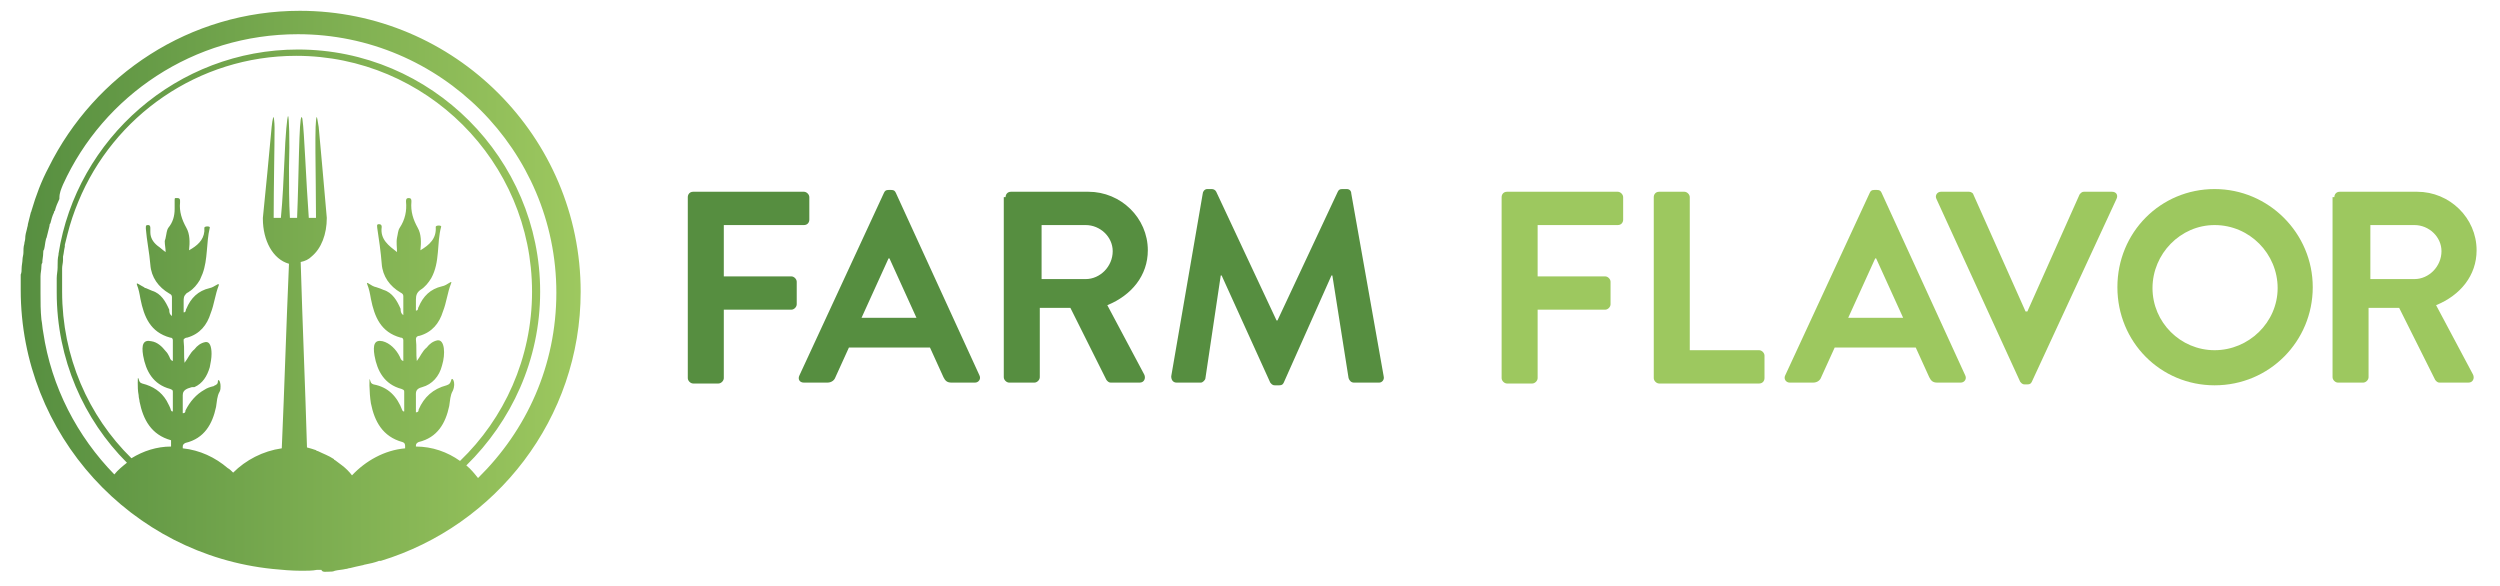
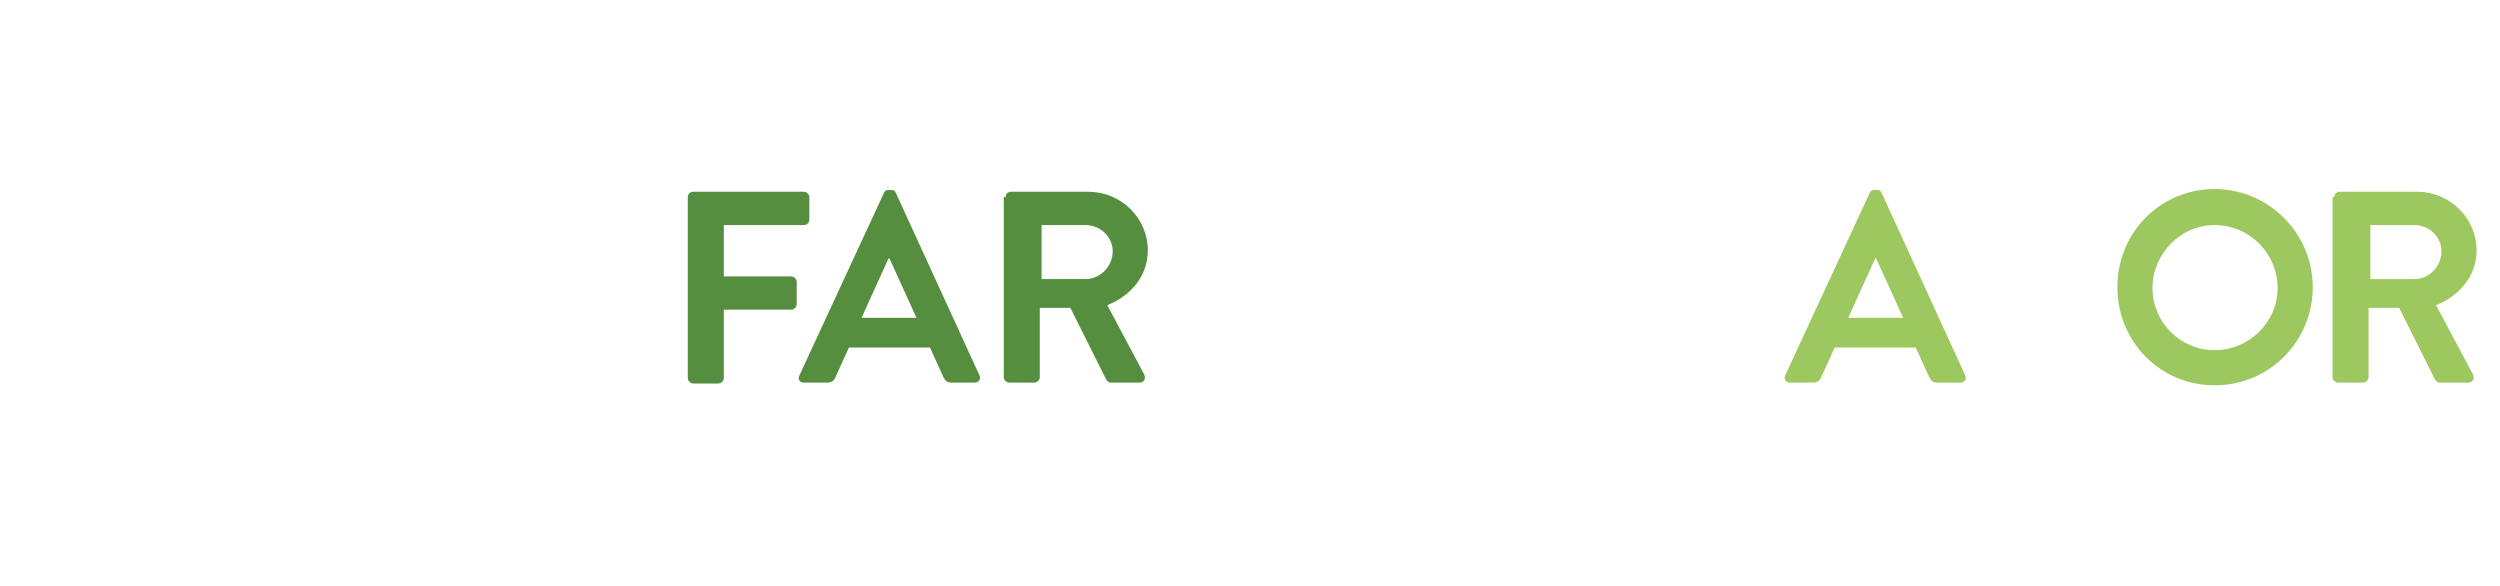
<svg xmlns="http://www.w3.org/2000/svg" enable-background="new 0 0 277.7 65.1" viewBox="0 0 277.7 65.1">
  <linearGradient id="a" gradientUnits="userSpaceOnUse" x1="1.92" x2="64.283" y1="32.494" y2="32.494">
    <stop offset="0" stop-color="#568e40" />
    <stop offset="1" stop-color="#9dc85f" />
  </linearGradient>
-   <path d="m36.6 63.5c.2 0 .4 0 .6-.1.4-.1.8-.1 1.2-.2.2 0 .3-.1.5-.1.4-.1.8-.2 1.3-.3.1 0 .3-.1.4-.1.5-.1 1-.2 1.5-.4h.2c12.8-3.9 22.2-15.8 22.2-29.9 0-17.2-14-31.2-31.2-31.2-12.2 0-22.8 7.1-27.9 17.4-.8 1.5-1.4 3.1-1.9 4.8 0 .1-.1.2-.1.3-.1.4-.2.8-.3 1.2 0 .2-.1.4-.1.5-.1.4-.2.7-.2 1.1 0 .2-.1.4-.1.6-.1.3-.1.7-.1 1 0 .2-.1.5-.1.7 0 .3-.1.7-.1 1 0 .2 0 .5-.1.7v1.2.5c0 16.1 12.3 29.4 28 31 1 .1 2.1.2 3.2.2.6 0 1.2 0 1.7-.1h.5c.1.3.5.2.9.2zm-3.5-59.7c15.8 0 28.7 12.9 28.7 28.7 0 8.1-3.3 15.3-8.7 20.6-.4-.5-.8-1-1.3-1.4 5-4.9 8.2-11.7 8.2-19.3 0-14.8-12.1-26.9-26.9-26.9-13.4 0-24.6 9.9-26.6 22.7v.1c-.1.4-.1.8-.1 1.2v.2c0 .4-.1.8-.1 1.2v.2 1.4c0 7.4 3 14.1 7.8 18.9-.5.4-1 .8-1.4 1.3-4.1-4.2-7-9.7-7.9-15.8-.1-.5-.1-.9-.2-1.4-.1-1-.1-1.9-.1-2.9 0-.5 0-1 0-1.5 0-.1 0-.3 0-.4 0-.4.1-.7.1-1.1 0-.1 0-.3.1-.4 0-.4.1-.7.1-1.1 0-.1 0-.3.1-.4.1-.4.1-.7.2-1.1 0-.1.1-.2.1-.3.1-.4.2-.8.3-1.2 0-.1 0-.2.1-.3.1-.4.2-.8.4-1.2 0-.1 0-.1.1-.2.1-.4.3-.9.5-1.3 0 0 0 0 0-.1 0-.6.2-1 .4-1.5 4.5-9.9 14.5-16.7 26.1-16.7zm-1.1 9.1c-.1 0-.3 2.1-.4 4.8-.1 2.1-.2 4.5-.4 6.5h-.8c0-3.4.1-7.9.1-10 0-.7-.1-1.2-.1-1.2-.1 0-.2.7-.3 1.9-.2 2.3-.6 6.3-.9 9.3v.1c0 2.4 1.1 4.5 2.9 5-.3 6.8-.5 13.7-.8 20.5-2.1.3-4 1.3-5.4 2.7-.2-.2-.4-.4-.6-.5-1.4-1.2-3.1-2-5-2.2 0-.1 0-.1 0-.2 0-.2.1-.3.3-.4 2.1-.5 3-2.1 3.4-4 .1-.6.1-1.2.4-1.7.1-.2.1-.4.1-.6 0-.6-.3-.9-.3-.5 0 .2-.1.3-.3.4-.1 0-.1.1-.2.1-.4.1-.7.2-1 .4-.9.5-1.6 1.3-2.1 2.3 0 .1 0 .3-.3.3 0-.6 0-1.1 0-1.7 0-.1 0-.2 0-.3 0-.3.1-.6.7-.8.1 0 .2-.1.4-.1h.1.1c.9-.4 1.4-1.2 1.7-2.2.1-.5.2-1 .2-1.5 0-.8-.2-1.4-.7-1.3s-.9.4-1.2.8c-.5.4-.7 1-1.1 1.5-.1-.8 0-1.6-.1-2.4 0-.1 0-.1 0-.2.1-.1.2-.2.4-.2 1.4-.4 2.2-1.4 2.6-2.7.4-1 .5-2.1.9-3.1 0-.1 0-.1 0-.1 0-.2-.5.3-1 .4-1.3.3-2.1 1.1-2.6 2.3-.1.1 0 .4-.3.4 0-.4 0-.8 0-1.2s0-.6.3-.9c.1-.1.2-.1.3-.2.5-.3.9-.8 1.2-1.3.1-.2.2-.5.3-.7.6-1.6.4-3.4.8-5.1.1-.2-.6-.2-.6 0v.4c-.1 1-.8 1.6-1.7 2.1.1-.9.1-1.8-.3-2.5-.5-.9-.8-1.8-.7-2.8v-.1-.1c0-.1 0-.3-.3-.3-.1 0-.1 0-.2 0s-.1.1-.1.2v.2.8c0 .8-.2 1.5-.7 2.1-.2.3-.2.7-.3 1.1 0 .1-.1.3-.1.4 0 .4.1.8.1 1.2-.3-.2-.6-.5-.9-.7-.5-.4-.8-.9-.8-1.5 0-.2 0-.3 0-.5 0-.2-.1-.3-.2-.3h-.1c-.2 0-.2.1-.2.3v.1c.1 1.3.4 2.7.5 4 .1 1.4.9 2.5 2.1 3.2.2.1.3.2.3.4v2.1c-.3-.2-.3-.5-.3-.7-.4-.9-.9-1.8-1.9-2.1-.2-.1-.5-.2-.7-.3-.1 0-.1 0-.2-.1-.4-.2-.8-.5-.8-.4v.1c.2.5.3 1 .4 1.6.4 2 1.1 3.7 3.3 4.3.2 0 .3.1.3.3v2.3c-.3-.1-.3-.3-.4-.5s-.2-.4-.4-.6c-.4-.5-.9-1-1.6-1.1-.9-.2-1.1.4-.9 1.6.3 1.7 1.1 3.2 3 3.7.2.1.3.1.3.3v2.2c-.1 0-.1 0-.1 0s-.1-.1-.1-.1c-.1-.4-.3-.7-.5-1.1-.6-1-1.5-1.6-2.7-1.9-.3-.1-.3-.2-.4-.5s-.1 0-.1.4 0 .9.1 1.4c0 .3.1.5.1.7.4 2 1.3 3.7 3.5 4.3v.5.2c-1.6 0-3.1.5-4.4 1.3-4.8-4.7-7.7-11.3-7.7-18.5 0-.4 0-.9 0-1.3 0-.2 0-.4 0-.7 0-.2 0-.4 0-.6 0-.3.1-.6.1-.9 0-.1 0-.3 0-.4.1-.4.1-.7.2-1.1 0-.1 0-.1 0-.2.1-.4.2-.8.3-1.2.3-1.2.7-2.4 1.2-3.6 3.9-9.5 13.3-16.2 24.2-16.2 14.4 0 26.2 11.7 26.2 26.2 0 7.4-3.1 14.1-8 18.8-1.4-1-3.1-1.6-4.9-1.6v-.1c0-.2.1-.3.3-.4 2.1-.5 3-2.1 3.4-4 .1-.6.1-1.2.4-1.7.4-.9-.1-1.7-.2-1.1-.1.3-.2.4-.5.5-1.5.4-2.5 1.3-3.1 2.7 0 .1 0 .3-.3.3 0-.6 0-1.1 0-1.7 0-.5-.1-.9.7-1.1 1.1-.3 1.9-1.2 2.2-2.4.4-1.3.3-2.9-.5-2.8-.5.1-.9.4-1.2.8-.5.4-.7 1-1.1 1.5-.1-.8 0-1.6-.1-2.4 0-.3.2-.4.4-.4 1.4-.4 2.2-1.4 2.6-2.7.4-1 .5-2.1.9-3.1.2-.5-.4.2-1 .3-1.3.3-2.1 1.1-2.6 2.3-.1.1 0 .4-.3.4 0-.4 0-.8 0-1.2 0-.5.1-.8.5-1.1.5-.3.9-.8 1.2-1.3 1-1.8.6-3.9 1.1-5.7.1-.2-.6-.2-.6 0 .1 1.3-.7 2-1.7 2.6.1-.9.1-1.8-.3-2.5-.5-.9-.8-1.8-.7-2.9 0-.2 0-.4-.3-.4s-.3.2-.3.4c.1 1-.1 2-.7 2.9-.2.3-.2.7-.3 1.1-.1.5 0 1.1 0 1.6-.9-.7-1.9-1.4-1.7-2.8 0-.2-.1-.3-.3-.3-.3 0-.2.2-.2.4.2 1.3.4 2.7.5 4 .1 1.4.9 2.5 2.1 3.2.2.1.3.2.3.4v2.1c-.3-.2-.3-.5-.3-.7-.4-.9-.9-1.8-1.9-2.1-.2-.1-.5-.2-.8-.3-.6-.1-1.2-.8-1-.3s.3 1 .4 1.6c.4 2 1.1 3.7 3.3 4.3.2 0 .3.1.3.3v2.3c-.3-.1-.3-.3-.4-.5-.4-.8-1.1-1.5-1.9-1.7-.9-.2-1.1.4-.9 1.6.3 1.7 1.1 3.2 3 3.7.2.1.3.1.3.3v2.2c-.1 0-.1 0-.1 0s-.1-.1-.1-.1c-.6-1.6-1.6-2.6-3.2-2.9-.3-.1-.3-.2-.4-.5-.1-.6-.1 1.4.1 2.6.4 2 1.3 3.7 3.5 4.3.3.1.3.3.3.5v.2c-2.3.2-4.4 1.4-5.9 3-.3-.4-.7-.8-1.1-1.1-.3-.2-.5-.4-.8-.6 0 0-.1 0-.1-.1-.6-.4-1.2-.6-1.8-.9-.1 0-.1 0-.2-.1-.3-.1-.6-.2-1-.3-.2-6.9-.5-13.7-.7-20.6.5-.1.9-.3 1.2-.6 1.1-.9 1.7-2.5 1.7-4.3-.3-3.4-.7-8-.9-10.1-.1-.7-.2-1.1-.2-1.1-.3 0-.1 6.6-.1 11.2h-.8c-.3-4-.5-9.6-.7-10.9 0-.2-.1-.3-.1-.3-.3 0-.3 6.6-.5 11.2h-.8c-.1-1.7-.1-3.7-.1-5.6.1-3.1 0-5.7-.1-5.7z" fill="url(#a)" />
  <path d="m76.4 21.9c0-.3.2-.6.6-.6h12.3c.3 0 .6.3.6.6v2.5c0 .3-.2.6-.6.6h-8.9v5.7h7.5c.3 0 .6.3.6.6v2.5c0 .3-.3.6-.6.6h-7.5v7.6c0 .3-.3.6-.6.6h-2.8c-.3 0-.6-.3-.6-.6z" fill="#568e40" />
  <path d="m88.8 41.7 9.4-20.3c.1-.2.2-.3.5-.3h.3c.3 0 .4.1.5.3l9.3 20.3c.2.4-.1.8-.5.8h-2.6c-.5 0-.7-.2-.9-.6l-1.5-3.3h-9l-1.5 3.3c-.1.3-.4.6-.9.6h-2.6c-.5 0-.7-.4-.5-.8m13-6.4-3-6.6h-.1l-3 6.6z" fill="#568e40" />
  <path d="m111.7 21.9c0-.3.2-.6.6-.6h8.6c3.6 0 6.6 2.9 6.6 6.5 0 2.8-1.8 5-4.5 6.1l4.1 7.7c.2.4 0 .9-.5.9h-3.2c-.3 0-.4-.2-.5-.3l-4-8h-3.4v7.7c0 .3-.3.6-.6.6h-2.8c-.3 0-.6-.3-.6-.6v-20zm8.9 9.1c1.6 0 3-1.4 3-3.1 0-1.6-1.4-2.9-3-2.9h-4.9v6z" fill="#568e40" />
-   <path d="m133.6 21.5c0-.2.2-.5.5-.5h.5c.2 0 .4.1.5.3l6.7 14.3h.1l6.7-14.3c.1-.2.2-.3.5-.3h.5c.3 0 .5.2.5.5l3.6 20.3c.1.4-.2.7-.5.7h-2.8c-.3 0-.5-.2-.6-.5l-1.8-11.4h-.1l-5.3 11.9c-.1.2-.2.3-.5.3h-.5c-.3 0-.4-.2-.5-.3l-5.4-11.9h-.1l-1.7 11.4c0 .2-.3.5-.5.5h-2.7c-.4 0-.6-.3-.6-.7z" fill="#568e40" />
  <g fill="#9dc85f">
-     <path d="m166.8 21.9c0-.3.2-.6.6-.6h12.3c.3 0 .6.3.6.6v2.5c0 .3-.2.6-.6.6h-8.9v5.7h7.5c.3 0 .6.3.6.6v2.5c0 .3-.3.6-.6.6h-7.5v7.6c0 .3-.3.6-.6.6h-2.8c-.3 0-.6-.3-.6-.6z" />
-     <path d="m183.7 21.9c0-.3.2-.6.6-.6h2.8c.3 0 .6.3.6.6v17h7.7c.3 0 .6.3.6.6v2.5c0 .3-.2.6-.6.6h-11.1c-.3 0-.6-.3-.6-.6z" />
    <path d="m198.3 41.7 9.4-20.3c.1-.2.2-.3.5-.3h.3c.3 0 .4.1.5.3l9.3 20.3c.2.4-.1.8-.5.8h-2.6c-.5 0-.7-.2-.9-.6l-1.5-3.3h-9l-1.5 3.3c-.1.3-.4.6-.9.6h-2.6c-.4 0-.7-.4-.5-.8m13.1-6.4-3-6.6h-.1l-3 6.6z" />
-     <path d="m215.1 22.1c-.2-.4.1-.8.5-.8h3.1c.3 0 .5.2.5.3l5.8 13h.2l5.8-13c.1-.1.2-.3.5-.3h3.1c.5 0 .7.4.5.8l-9.4 20.3c-.1.2-.2.3-.5.3h-.3c-.3 0-.4-.2-.5-.3z" />
    <path d="m246 21c6 0 10.9 4.9 10.9 10.9s-4.8 10.9-10.9 10.9c-6 0-10.8-4.8-10.8-10.9s4.8-10.9 10.8-10.9m0 17.9c3.8 0 7-3.1 7-6.9s-3.1-7-7-7c-3.8 0-6.9 3.2-6.9 7s3.1 6.9 6.9 6.9" />
    <path d="m259.3 21.9c0-.3.2-.6.6-.6h8.6c3.6 0 6.6 2.9 6.6 6.5 0 2.8-1.8 5-4.5 6.1l4.1 7.7c.2.4 0 .9-.5.9h-3.2c-.3 0-.4-.2-.5-.3l-4-8h-3.4v7.7c0 .3-.3.6-.6.6h-2.8c-.3 0-.6-.3-.6-.6v-20zm8.9 9.1c1.6 0 3-1.4 3-3.1 0-1.6-1.4-2.9-3-2.9h-4.9v6z" />
  </g>
</svg>